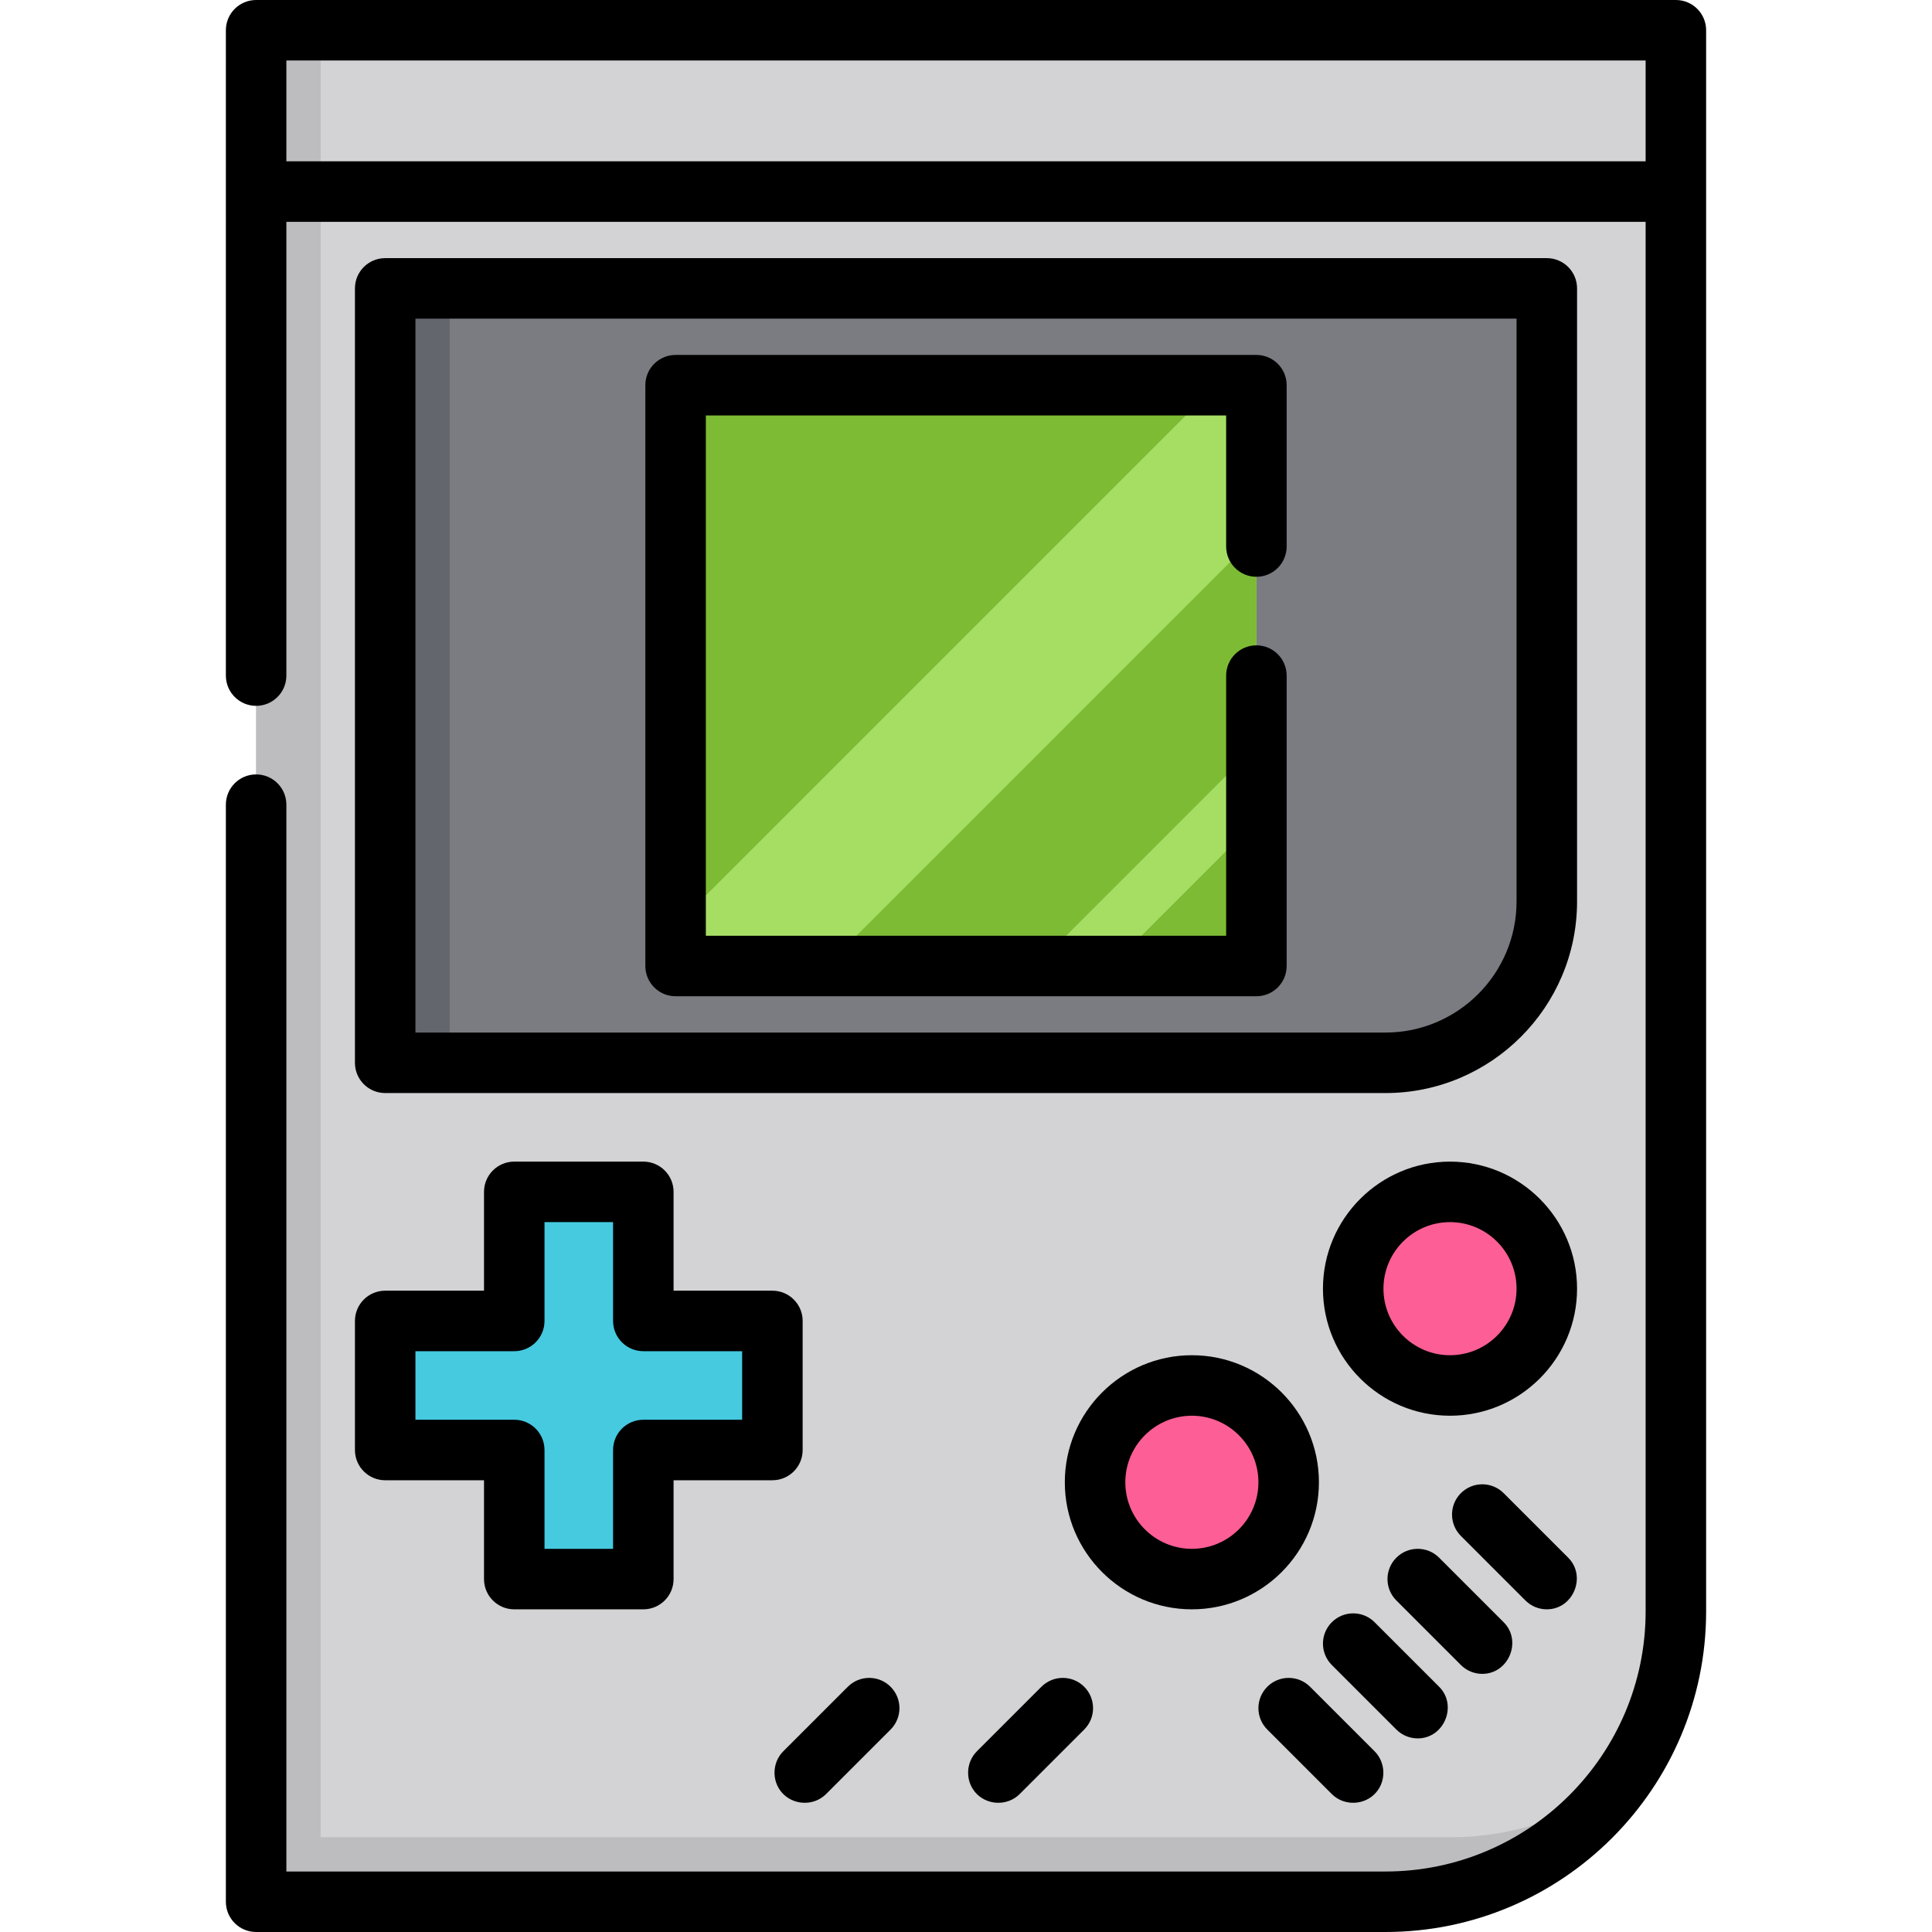
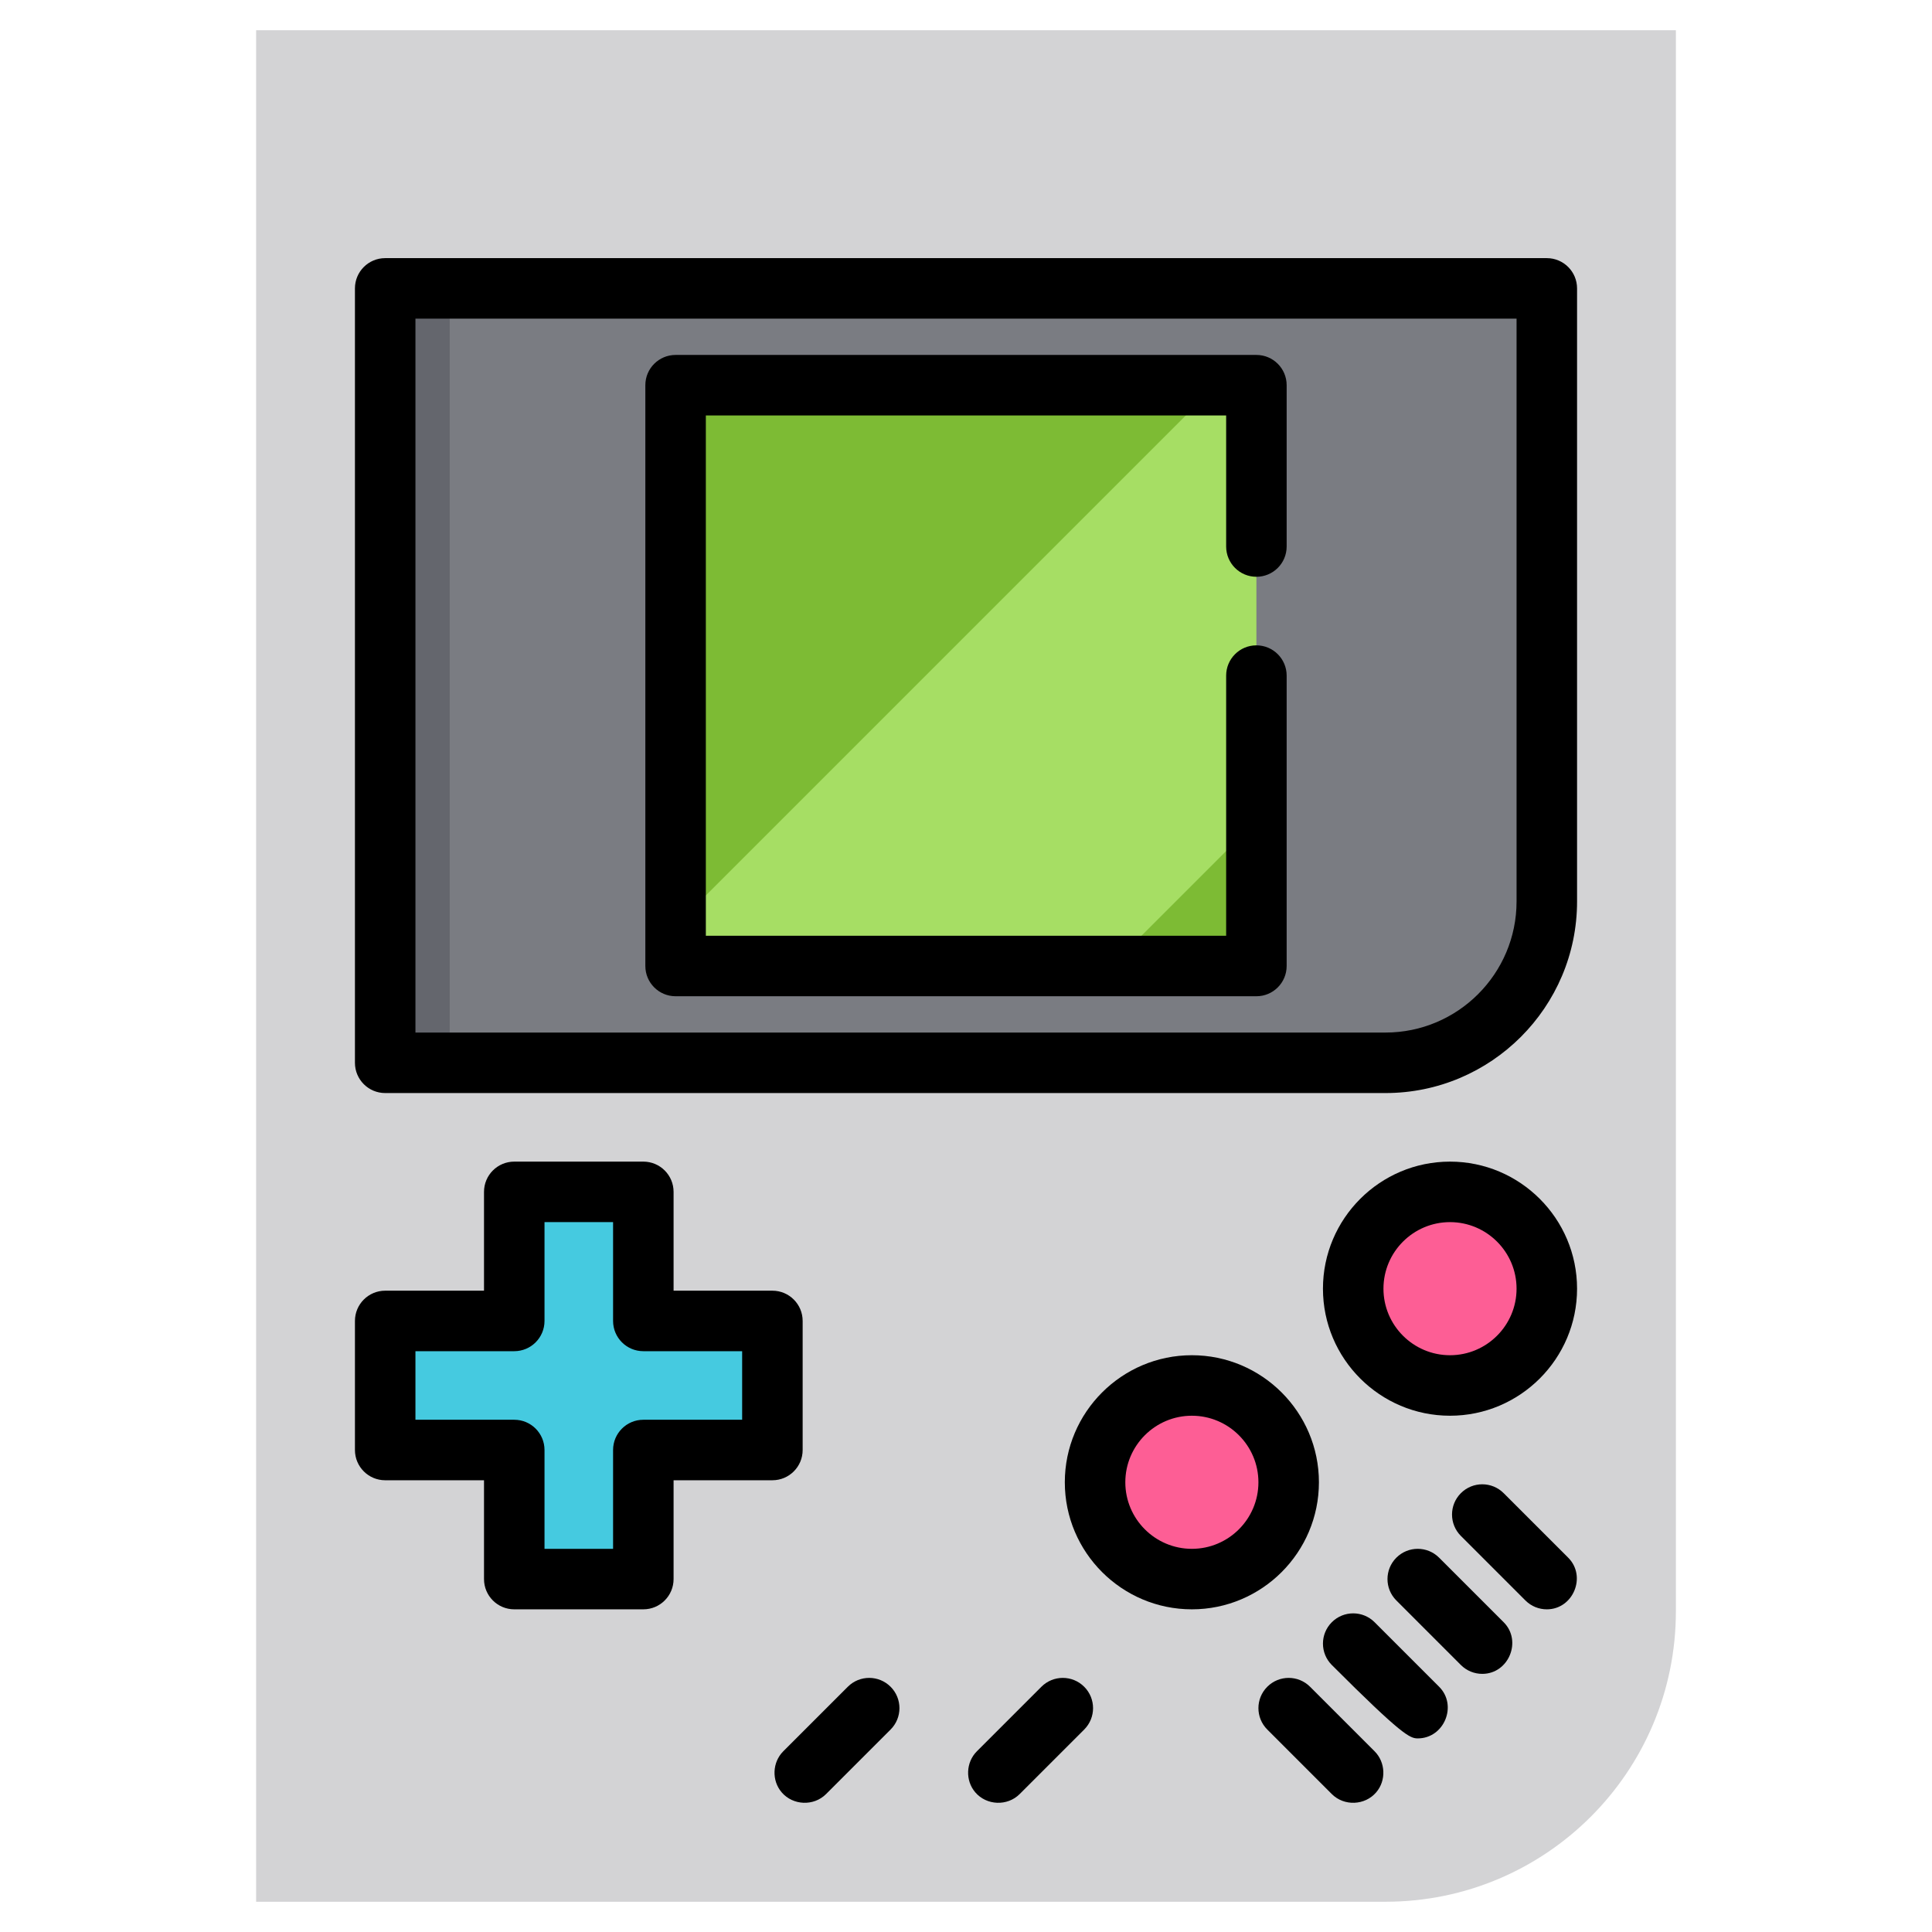
<svg xmlns="http://www.w3.org/2000/svg" version="1.1" id="Layer_1" x="0px" y="0px" viewBox="0 0 512 512" style="enable-background:new 0 0 512 512;" xml:space="preserve">
  <path style="fill:#D3D3D5;" d="M367.165,503.983H67.875V8.017h376.251v419.006C444.125,469.526,409.668,503.983,367.165,503.983z" />
-   <path style="fill:#BDBDC0;" d="M384.267,486.881H84.977V8.017H67.875v495.967h299.29c25.617,0,48.296-12.527,62.285-31.777  C416.759,481.428,401.155,486.881,384.267,486.881z" />
  <path style="fill:#7A7C82;" d="M367.165,281.653H102.079V76.426h307.841v162.472C409.921,262.511,390.778,281.653,367.165,281.653z" />
  <rect x="102.079" y="76.426" style="fill:#64666D;" width="17.102" height="205.228" />
  <rect x="179.04" y="102.079" style="fill:#A6DE64;" width="153.921" height="153.921" />
  <g>
    <polygon style="fill:#7DBB34;" points="179.04,102.079 179.04,245.311 322.271,102.079  " />
-     <polygon style="fill:#7DBB34;" points="274.527,256 332.96,197.567 332.96,141.984 218.945,256  " />
    <polygon style="fill:#7DBB34;" points="332.96,256 332.96,217.52 294.48,256  " />
  </g>
  <polygon style="fill:#45CAE0;" points="204.693,350.063 170.489,350.063 170.489,315.858 136.284,315.858 136.284,350.063   102.079,350.063 102.079,384.267 136.284,384.267 136.284,418.472 170.489,418.472 170.489,384.267 204.693,384.267 " />
  <g>
    <circle style="fill:#FD5E95;" cx="315.858" cy="392.818" r="25.653" />
    <circle style="fill:#FD5E95;" cx="384.267" cy="341.511" r="25.653" />
  </g>
-   <path d="M444.125,0H67.875c-4.427,0-8.017,3.589-8.017,8.017V179.04c0,4.427,3.589,8.017,8.017,8.017s8.017-3.589,8.017-8.017  V58.789h360.217v368.234c0,38.015-30.928,68.944-68.944,68.944H75.891V213.244c0-4.427-3.589-8.017-8.017-8.017  s-8.017,3.589-8.017,8.017v290.739c0,4.427,3.589,8.017,8.017,8.017h299.29c46.857,0,84.977-38.121,84.977-84.977V8.017  C452.142,3.589,448.554,0,444.125,0z M75.891,42.756V16.033h360.217v26.722H75.891z" />
  <path d="M409.921,68.409H102.079c-4.427,0-8.017,3.589-8.017,8.017v205.228c0,4.427,3.589,8.017,8.017,8.017h265.086  c27.995,0,50.772-22.777,50.772-50.772V76.426C417.937,71.999,414.349,68.409,409.921,68.409z M401.904,238.898  c0,19.155-15.583,34.739-34.739,34.739H110.096V84.443h291.808V238.898z" />
  <path d="M179.04,264.017H332.96c4.428,0,8.017-3.589,8.017-8.017v-76.96c0-4.427-3.588-8.017-8.017-8.017  c-4.428,0-8.017,3.589-8.017,8.017v68.944H187.056V110.096h137.887v34.739c0,4.427,3.588,8.017,8.017,8.017  c4.428,0,8.017-3.589,8.017-8.017v-42.756c0-4.427-3.588-8.017-8.017-8.017H179.04c-4.427,0-8.017,3.589-8.017,8.017V256  C171.023,260.427,174.612,264.017,179.04,264.017z" />
  <path d="M94.063,384.267c0,4.427,3.589,8.017,8.017,8.017h26.188v26.188c0,4.427,3.589,8.017,8.017,8.017h34.205  c4.427,0,8.017-3.589,8.017-8.017v-26.188h26.188c4.427,0,8.017-3.589,8.017-8.017v-34.205c0-4.427-3.589-8.017-8.017-8.017h-26.188  v-26.188c0-4.427-3.589-8.017-8.017-8.017h-34.205c-4.427,0-8.017,3.589-8.017,8.017v26.188h-26.188  c-4.427,0-8.017,3.589-8.017,8.017V384.267z M110.096,358.079h26.188c4.427,0,8.017-3.589,8.017-8.017v-26.188h18.171v26.188  c0,4.427,3.589,8.017,8.017,8.017h26.188v18.171h-26.188c-4.427,0-8.017,3.589-8.017,8.017v26.188h-18.171v-26.188  c0-4.427-3.589-8.017-8.017-8.017h-26.188V358.079z" />
  <path d="M315.858,426.489c18.566,0,33.67-15.105,33.67-33.67c0-18.566-15.105-33.67-33.67-33.67c-18.566,0-33.67,15.105-33.67,33.67  C282.188,411.384,297.292,426.489,315.858,426.489z M315.858,375.182c9.725,0,17.637,7.912,17.637,17.637  c0,9.725-7.912,17.637-17.637,17.637c-9.725,0-17.637-7.912-17.637-17.637C298.221,383.094,306.133,375.182,315.858,375.182z" />
  <path d="M384.267,375.182c18.566,0,33.67-15.105,33.67-33.67c0-18.566-15.105-33.67-33.67-33.67c-18.566,0-33.67,15.105-33.67,33.67  C350.597,360.077,365.702,375.182,384.267,375.182z M384.267,323.875c9.725,0,17.637,7.912,17.637,17.637  c0,9.725-7.912,17.637-17.637,17.637c-9.725,0-17.637-7.912-17.637-17.637C366.63,331.787,374.542,323.875,384.267,323.875z" />
  <path d="M409.921,426.489c7.01,0,10.608-8.747,5.669-13.685l-17.102-17.102c-3.132-3.131-8.207-3.131-11.338,0  s-3.131,8.207,0,11.337l17.102,17.102C405.817,425.706,407.869,426.489,409.921,426.489z" />
  <path d="M392.818,443.591c7.01,0,10.608-8.747,5.669-13.685l-17.102-17.102c-3.132-3.131-8.207-3.131-11.338,0  s-3.131,8.207,0,11.337l17.102,17.102C388.715,442.808,390.767,443.591,392.818,443.591z" />
-   <path d="M375.716,460.693c7.01,0,10.608-8.747,5.669-13.685l-17.102-17.102c-3.132-3.131-8.207-3.131-11.338,0  s-3.131,8.207,0,11.337l17.102,17.102C371.613,459.911,373.665,460.693,375.716,460.693z" />
+   <path d="M375.716,460.693c7.01,0,10.608-8.747,5.669-13.685l-17.102-17.102c-3.132-3.131-8.207-3.131-11.338,0  s-3.131,8.207,0,11.337C371.613,459.911,373.665,460.693,375.716,460.693z" />
  <path d="M352.944,475.447c3.261,3.26,8.766,3.041,11.764-0.46c2.686-3.137,2.493-7.959-0.425-10.877l-17.102-17.102  c-3.132-3.131-8.207-3.131-11.338,0c-3.131,3.131-3.131,8.207,0,11.337L352.944,475.447z" />
  <path d="M224.678,447.008l-17.102,17.102c-2.919,2.918-3.113,7.74-0.426,10.877c2.998,3.501,8.502,3.721,11.763,0.46l17.102-17.102  c3.131-3.131,3.131-8.207,0-11.337C232.885,443.877,227.808,443.877,224.678,447.008z" />
  <path d="M275.984,447.008l-17.102,17.102c-2.918,2.918-3.113,7.74-0.425,10.877c2.998,3.502,8.503,3.72,11.764,0.46l17.102-17.102  c3.131-3.131,3.131-8.207,0-11.337C284.191,443.877,279.116,443.877,275.984,447.008z" />
  <g>
</g>
  <g>
</g>
  <g>
</g>
  <g>
</g>
  <g>
</g>
  <g>
</g>
  <g>
</g>
  <g>
</g>
  <g>
</g>
  <g>
</g>
  <g>
</g>
  <g>
</g>
  <g>
</g>
  <g>
</g>
  <g>
</g>
</svg>